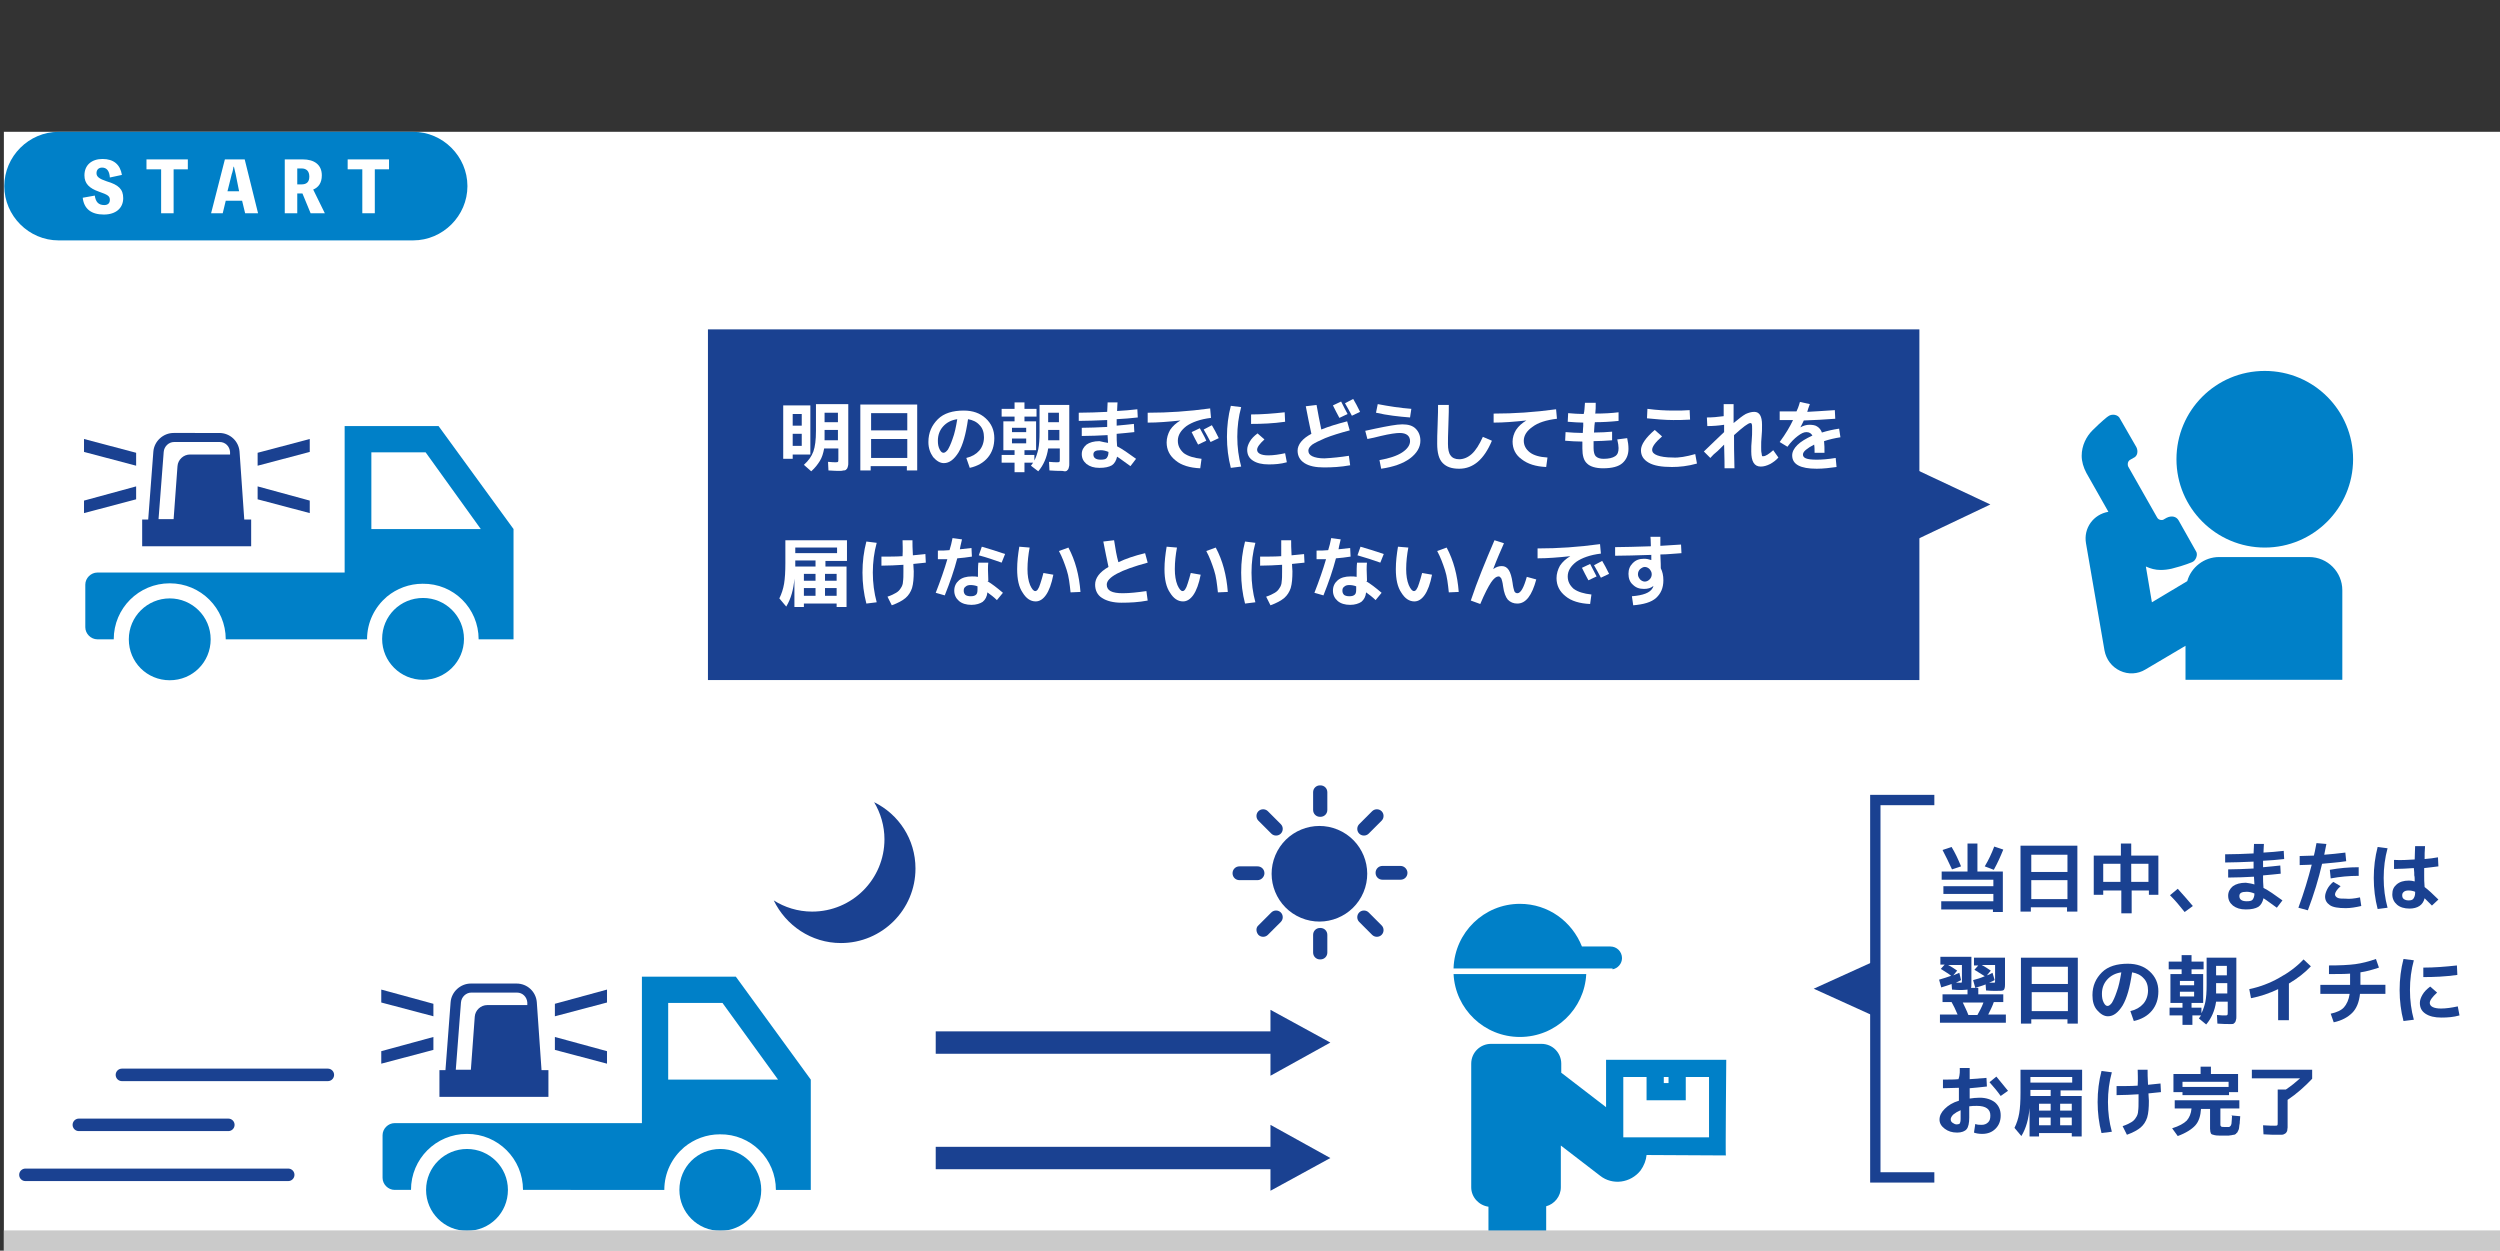
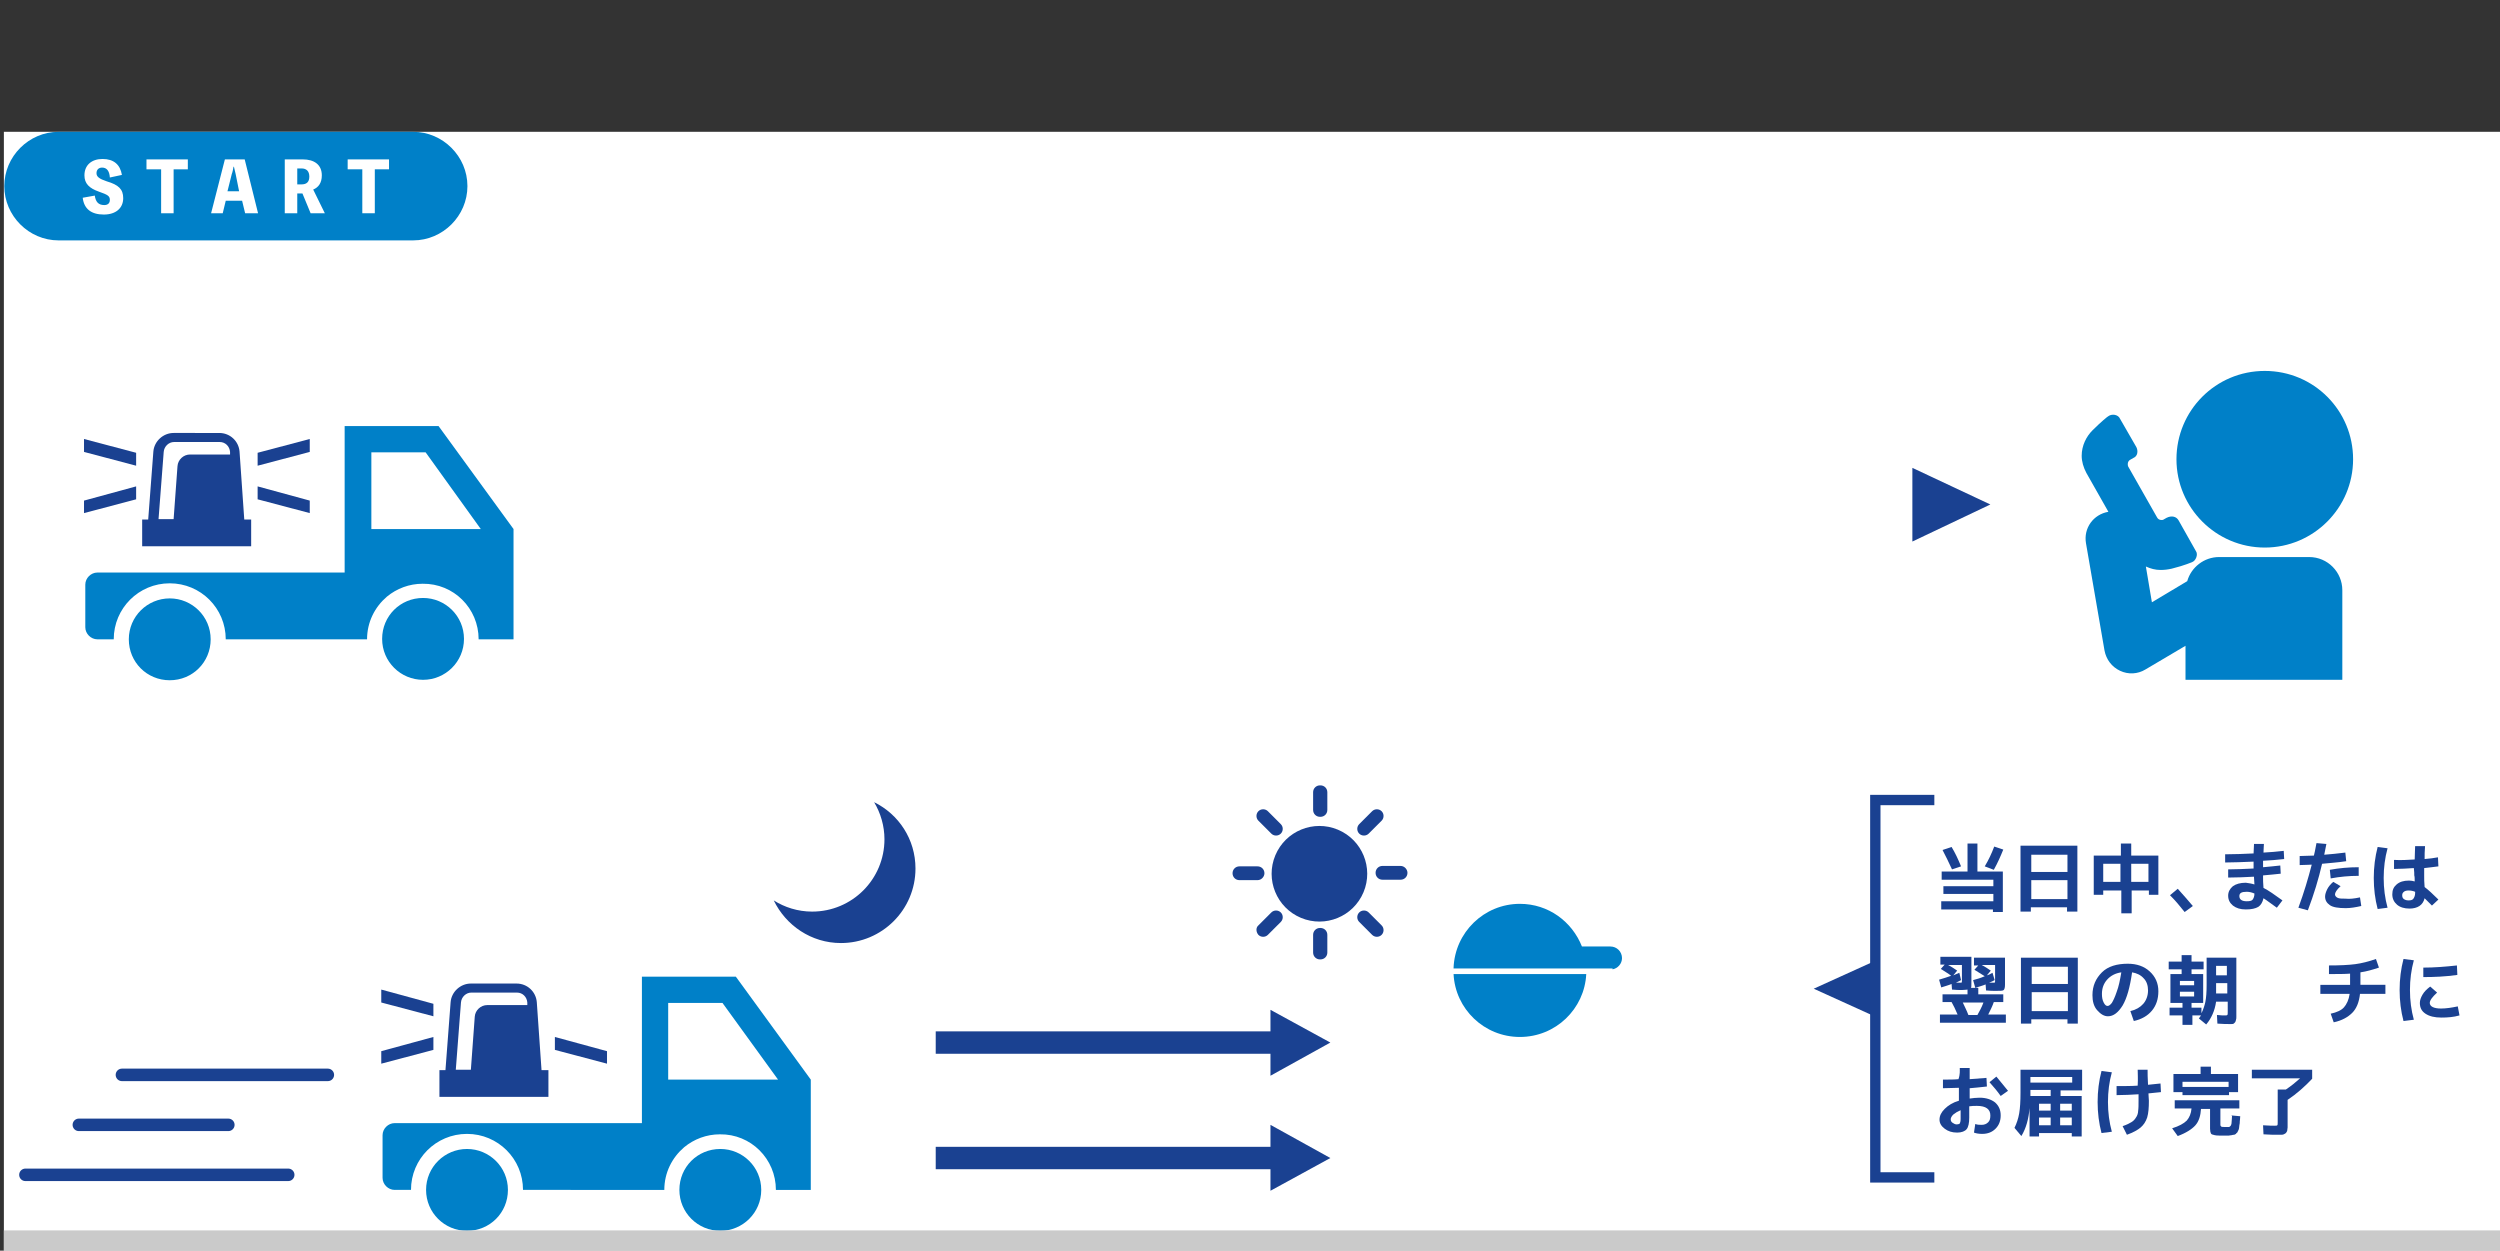
<svg xmlns="http://www.w3.org/2000/svg" xmlns:xlink="http://www.w3.org/1999/xlink" version="1.1" id="レイヤー_1" x="0px" y="0px" width="580.3px" height="290.3px" viewBox="0 0 580.3 290.3" style="enable-background:new 0 0 580.3 290.3;" xml:space="preserve">
  <rect x="0" y="0" width="580.3" height="290.3" fill="#333333" stroke="none" />
  <style type="text/css">
	.st0{fill:#FFFFFF;}
	.st1{fill:#0080C8;}
	.st2{fill:#1A4191;}
	.st3{fill:none;stroke:#1A4191;stroke-width:2.9;stroke-linecap:round;stroke-miterlimit:10;}
	.st4{clip-path:url(#SVGID_00000089533255671003810490000004911474187408291480_);}
	.st5{fill:#CACACA;}
</style>
  <g>
    <rect x="0.9" y="30.6" class="st0" width="580" height="260" />
    <g>
      <g>
        <g>
          <g>
            <path class="st1" d="M180.1,276.2h8.1v-25.6l-17.4-23.9H149v34H91.6c-1.5,0-2.8,1.3-2.8,2.8v9.9c0,1.5,1.3,2.8,2.8,2.8h3.8       c0-7.2,5.8-13,13-13c7.2,0,13,5.8,13,13H149h5.2c0-4,1.8-7.5,4.6-9.9c2.3-1.9,5.2-3,8.3-3C174.3,263.2,180.1,269,180.1,276.2z        M180.6,250.6h-25.5v-17.8h12.6L180.6,250.6z" />
            <path class="st1" d="M108.4,266.7c5.2,0,9.5,4.2,9.5,9.5s-4.2,9.5-9.5,9.5c-5.2,0-9.5-4.2-9.5-9.5S103.2,266.7,108.4,266.7z" />
            <path class="st1" d="M167.2,285.7c-5.2,0-9.5-4.2-9.5-9.5s4.2-9.5,9.5-9.5c5.2,0,9.5,4.2,9.5,9.5S172.4,285.7,167.2,285.7z" />
          </g>
        </g>
        <g>
          <polygon class="st2" points="88.5,232.7 100.6,235.9 100.6,233 88.5,229.7     " />
          <polygon class="st2" points="88.5,246.9 100.6,243.7 100.6,240.7 88.5,244     " />
          <polygon class="st2" points="128.8,243.7 140.9,246.9 140.9,244 128.8,240.7     " />
-           <polygon class="st2" points="128.8,233 128.8,235.9 140.9,232.7 140.9,229.7     " />
          <path class="st2" d="M124.6,232.6c-0.2-2.4-2.2-4.3-4.7-4.3h-10.6c-2.4,0-4.5,1.9-4.7,4.3l-1.2,15.8H102v6.2h25.3v-6.2h-1.6      L124.6,232.6z M113.1,233.3c-1.5,0-2.8,1.2-2.9,2.7l-0.9,12.3h-3.5l1.2-15.6c0.1-1.3,1.2-2.3,2.4-2.3H120c1.3,0,2.3,1,2.4,2.3      l0,0.6H113.1z" />
        </g>
      </g>
      <g>
        <rect x="217.2" y="266.2" class="st2" width="82.3" height="5.2" />
        <polygon class="st2" points="308.8,268.8 294.9,261.1 294.9,276.4    " />
      </g>
      <g>
        <rect x="217.2" y="239.4" class="st2" width="82.3" height="5.2" />
        <polygon class="st2" points="308.8,242 294.9,234.4 294.9,249.7    " />
      </g>
      <g>
        <line class="st3" x1="18.3" y1="261.1" x2="53" y2="261.1" />
        <line class="st3" x1="28.3" y1="249.5" x2="76.1" y2="249.5" />
        <line class="st3" x1="5.9" y1="272.7" x2="66.9" y2="272.7" />
      </g>
      <g>
        <defs>
          <rect id="SVGID_1_" x="322.2" y="201.6" transform="matrix(-1 -6.284541e-11 6.284541e-11 -1 731.632 487.59)" width="87.2" height="84.5" />
        </defs>
        <clipPath id="SVGID_00000141440484210647409460000013058650614400201359_">
          <use xlink:href="#SVGID_1_" style="overflow:visible;" />
        </clipPath>
        <g id="_x32_5_00000132061484732018211320000009532143818815838093_" style="clip-path:url(#SVGID_00000141440484210647409460000013058650614400201359_);">
          <path class="st1" d="M368.2,226.1c-0.4,8.1-7.1,14.6-15.4,14.6c-8.3,0-15-6.5-15.4-14.6H368.2z" />
          <path class="st1" d="M337.4,224.7c0.3-8.3,7.1-14.9,15.4-14.9c6.6,0,12.1,4.1,14.4,9.9h6.6c1.5,0,2.7,1.2,2.7,2.7      c0,1.3-1,2.4-2.2,2.6v-0.2H337.4z" />
-           <path class="st1" d="M400.7,246h-9.4h-9.1h-9.4v11l-10.4-8v-2.1c0-2.5-2-4.6-4.6-4.6h-11.7c-2.5,0-4.6,2-4.6,4.6v28.7      c0,2.3,1.8,4.2,4,4.5v26.2c0,3.7,3,6.7,6.7,6.7c3.7,0,6.7-3,6.7-6.7V280c1.9-0.5,3.4-2.3,3.4-4.4v-9.7l9.1,7      c2.9,2.3,7.1,1.7,9.4-1.2c0.8-1.1,1.3-2.4,1.4-3.6l18.4,0.1C400.5,268.1,400.7,246,400.7,246z M396.6,264h-19.8v-14h5.4v3.4v2      h9.1V250h5.4V264z M387.3,250v1.4h-1.1V250H387.3z" />
        </g>
      </g>
      <g>
        <ellipse transform="matrix(0.386 -0.922 0.922 0.386 1.105 407.077)" class="st2" cx="306.4" cy="202.7" rx="11.1" ry="11.1" />
        <path class="st2" d="M308.1,183.9c0-0.9-0.7-1.6-1.6-1.6h-0.1c-0.9,0-1.6,0.7-1.6,1.6v4.1c0,0.9,0.7,1.6,1.6,1.6h0.1     c0.9,0,1.6-0.7,1.6-1.6V183.9z" />
        <path class="st2" d="M308.1,217c0-0.9-0.7-1.6-1.6-1.6h-0.1c-0.9,0-1.6,0.7-1.6,1.6v4.1c0,0.9,0.7,1.6,1.6,1.6h0.1     c0.9,0,1.6-0.7,1.6-1.6V217z" />
        <path class="st2" d="M325.1,201h-4.2c-0.9,0-1.6,0.7-1.6,1.6c0,0.9,0.7,1.6,1.6,1.6h4.2c0.9,0,1.6-0.7,1.6-1.6     C326.7,201.8,326,201,325.1,201z" />
        <path class="st2" d="M293.5,202.7c0-0.9-0.7-1.6-1.6-1.6h-4.2c-0.9,0-1.6,0.7-1.6,1.6c0,0.9,0.7,1.6,1.6,1.6h4.2     C292.8,204.3,293.5,203.5,293.5,202.7z" />
        <path class="st2" d="M320.7,188.3c-0.6-0.6-1.6-0.6-2.2,0l-3,3c-0.6,0.6-0.6,1.6,0,2.2c0.6,0.6,1.6,0.6,2.2,0l3-3     C321.3,189.9,321.3,188.9,320.7,188.3z" />
        <path class="st2" d="M292.1,217c0.6,0.6,1.6,0.6,2.2,0l3-3c0.6-0.6,0.6-1.6,0-2.2c-0.6-0.6-1.6-0.6-2.2,0l-3,3     C291.5,215.3,291.5,216.3,292.1,217z" />
        <path class="st2" d="M318.5,217c0.6,0.6,1.6,0.6,2.2,0c0.6-0.6,0.6-1.6,0-2.2l-3-3c-0.6-0.6-1.6-0.6-2.2,0     c-0.6,0.6-0.6,1.6,0,2.2L318.5,217z" />
        <path class="st2" d="M297.3,193.5c0.6-0.6,0.6-1.6,0-2.2l-3-3c-0.6-0.6-1.6-0.6-2.2,0c-0.6,0.6-0.6,1.6,0,2.2l3,3     C295.7,194.1,296.7,194.1,297.3,193.5z" />
      </g>
      <path id="_x30_8_00000095296232976784739520000016068454440922737077_" class="st2" d="M195.2,218.9c9.5,0,17.3-7.7,17.3-17.3    c0-6.8-3.9-12.6-9.6-15.4c1.5,2.5,2.4,5.5,2.4,8.6c0,9.3-7.5,16.8-16.8,16.8c-3.3,0-6.4-1-8.9-2.6    C182.4,214.8,188.3,218.9,195.2,218.9z" />
    </g>
    <g>
      <g>
-         <rect x="164.3" y="76.4" transform="matrix(-1 -6.709445e-11 6.709445e-11 -1 609.828 234.254)" class="st2" width="281.2" height="81.4" />
        <g>
          <path class="st0" d="M184,105.5v1h-2.2V94.1h6.3v11.4H184z M184,98.8h2.1v-2.7H184V98.8z M184,100.7v2.8h2.1v-2.8H184z       M194.9,109.3c-0.4,0-1.3,0-2.6-0.1l-0.1-2c0.9,0.1,1.5,0.1,1.7,0.1c0.3,0,0.5,0,0.6-0.1c0.1-0.1,0.1-0.3,0.1-0.7v-2.4h-3.3      c-0.2,1.1-0.5,2.1-1,2.9s-1.1,1.6-2,2.4l-1.7-1.5c1.1-1,1.8-2,2.2-3.1s0.6-2.7,0.6-4.8v-6.2h7.5v12.6c0,0.5,0,0.9,0,1.1      c0,0.3,0,0.5-0.1,0.8c-0.1,0.3-0.1,0.4-0.2,0.5c-0.1,0.1-0.2,0.2-0.3,0.3c-0.2,0.1-0.3,0.1-0.5,0.1      C195.5,109.3,195.2,109.3,194.9,109.3z M191.4,99.8v1.3c0,0.3,0,0.7,0,1.1h3.1v-2.4H191.4z M191.4,98h3.1v-2.2h-3.1V98z" />
          <path class="st0" d="M199.8,93.9h13.1v15.3h-2.4v-1h-8.4v1h-2.4V93.9z M202.2,99.9h8.4v-4h-8.4V99.9z M202.2,101.9v4.4h8.4v-4.4      H202.2z" />
          <path class="st0" d="M224.3,106.3c1.3-0.3,2.3-0.9,3-1.7c0.7-0.8,1.1-1.9,1.1-3.1c0-1.1-0.3-2.1-1-2.8c-0.7-0.8-1.6-1.2-2.7-1.4      c-0.5,3.5-1.2,6-2.2,7.7c-1,1.6-2.1,2.5-3.4,2.5c-0.9,0-1.7-0.5-2.5-1.4c-0.7-1-1.1-2.1-1.1-3.5c0-2.2,0.8-3.9,2.2-5.3      s3.5-2,6-2c2.1,0,3.8,0.6,5.1,1.8c1.3,1.2,2,2.7,2,4.6c0,1.8-0.5,3.3-1.5,4.5c-1,1.2-2.4,2-4.2,2.4L224.3,106.3z M222.2,97.3      c-1.4,0.2-2.5,0.8-3.3,1.7s-1.2,2-1.2,3.3c0,0.8,0.1,1.4,0.4,2s0.6,0.8,0.9,0.8c0.3,0,0.6-0.2,1-0.7c0.3-0.5,0.7-1.3,1.1-2.5      C221.6,100.6,221.9,99.1,222.2,97.3z" />
          <path class="st0" d="M246.2,109.3c-0.4,0-1.3,0-2.6-0.1l-0.1-2c0.9,0.1,1.5,0.1,1.8,0.1c0.3,0,0.5,0,0.6-0.1      c0.1-0.1,0.1-0.3,0.1-0.7v-2.4h-2.7c-0.3,2.1-1.1,3.9-2.3,5.3l-1.7-1.3c0.2-0.3,0.4-0.5,0.5-0.7h-2v2.2h-2.3v-2.2h-3v-1.8h3      v-1.1h-0.4h-2.2v-6.7h2.6v-1.1h-3v-1.8h3v-1.5h2.3v1.5h2.8v1.8h-2.8v1.1h2.7v6.7h-2.7v1.1h2.3v1.3c0.4-0.8,0.7-1.7,0.9-2.6      c0.2-1,0.3-2.3,0.3-4v-6.3h6.9v12.6c0,0.5,0,0.9,0,1.1c0,0.3,0,0.5-0.1,0.8c-0.1,0.3-0.1,0.4-0.2,0.5c-0.1,0.1-0.2,0.2-0.3,0.3      c-0.2,0.1-0.3,0.1-0.5,0.1C246.8,109.3,246.5,109.3,246.2,109.3z M234.9,100.3h3.3v-1h-3.3V100.3z M234.9,101.8v1.1h3.3v-1.1      H234.9z M243.3,99.8v1.3c0,0.3,0,0.6,0,1.1h2.6v-2.4H243.3z M243.3,98h2.5v-2.2h-2.5V98z" />
          <path class="st0" d="M257.2,102.8l-0.1-1.6v-0.2c-2,0.1-4,0.2-6,0.2v-1.9c1.8,0,3.7-0.1,5.9-0.2c0-0.3,0-0.9,0-1.6      c-2.5,0.1-4.7,0.2-6.6,0.2v-1.9c2.2,0,4.4-0.1,6.6-0.2c0-0.7,0.1-1.4,0.1-2.2l2.3,0c0,0.5-0.1,1.1-0.1,2      c1.6-0.1,3.1-0.2,4.7-0.4l0.1,1.9c-1.6,0.2-3.2,0.3-4.9,0.4c0,0.7,0,1.2,0,1.5c1.5-0.1,2.8-0.3,4-0.4l0.1,1.9      c-1.2,0.1-2.6,0.3-4.1,0.4c0,0,0,0.1,0,0.2c0,0.1,0,0.1,0,0.2c0,0.6,0,1.4,0.1,2.5c1.2,0.6,2.6,1.6,4.4,2.9l-1.3,1.7      c-1.3-0.9-2.3-1.7-3.1-2.2c-0.2,0.9-0.6,1.6-1.2,2c-0.7,0.4-1.6,0.6-2.9,0.6c-1.3,0-2.2-0.3-3-0.9c-0.7-0.6-1.1-1.3-1.1-2.3      c0-0.9,0.4-1.6,1.1-2.2c0.7-0.5,1.7-0.8,3-0.8C256,102.6,256.6,102.7,257.2,102.8z M257.3,104.9c-0.7-0.3-1.3-0.4-1.8-0.4      c-1.2,0-1.7,0.3-1.7,1c0,0.8,0.6,1.2,1.7,1.2c0.7,0,1.2-0.1,1.4-0.4S257.3,105.7,257.3,104.9z" />
          <path class="st0" d="M266.6,95.8c4.5,0,9.2-0.3,14.3-1l0.2,2.2c-2.5,0.3-4.4,1-5.7,1.9c-1.3,1-2,2.1-2,3.4      c0,1.2,0.5,2.1,1.4,2.9c1,0.7,2.3,1.1,4.1,1.3l-0.3,2.2c-2.4-0.1-4.4-0.7-5.7-1.8c-1.4-1.1-2.1-2.5-2.1-4.2c0-1,0.3-2,0.8-2.9      c0.6-0.9,1.4-1.6,2.4-2.2v0c-2.8,0.3-5.3,0.5-7.6,0.5V95.8z M280,102.3l-1.9,0.9c-0.5-0.9-1-1.9-1.5-2.9l1.9-0.9      C279,100.4,279.6,101.3,280,102.3z M282.9,101.7l-1.9,0.9c-0.5-1-1.1-2-1.6-2.9l1.9-1C281.8,99.5,282.3,100.5,282.9,101.7z" />
          <path class="st0" d="M288.1,94.5c-0.6,2.2-0.9,4.5-0.9,6.9c0,2.4,0.3,4.7,0.9,6.9l-2.4,0.3c-0.6-2.3-0.9-4.7-0.9-7.2      s0.3-4.9,0.9-7.2L288.1,94.5z M298.7,107.3c-1.4,0.4-2.8,0.5-4.2,0.5c-1.6,0-2.8-0.3-3.7-0.9c-0.9-0.6-1.3-1.4-1.3-2.5      c0-0.6,0.2-1.2,0.6-1.9c0.4-0.7,1-1.3,1.8-1.9l1.6,1.4c-1.1,1-1.7,1.8-1.7,2.4c0,0.8,0.9,1.3,2.6,1.3c1.2,0,2.5-0.2,3.9-0.5      L298.7,107.3z M290.5,96.2c2.4,0,5-0.2,7.7-0.5l0.1,2.2c-2.8,0.4-5.4,0.5-7.9,0.5V96.2z" />
          <path class="st0" d="M313.1,105.8l0.3,2.2c-2.2,0.4-4.2,0.5-6.1,0.5c-1.9,0-3.4-0.3-4.5-1c-1.1-0.7-1.6-1.7-1.6-2.9      c0-1.4,1.1-2.8,3.2-3.9c-0.5-2.2-0.9-4.4-1.3-6.4l2.5-0.3c0.3,1.8,0.7,3.7,1.1,5.7c1.7-0.7,3.7-1.3,6-1.9l0.6,2.1      c-2.3,0.6-4.2,1.2-5.7,1.8c-1.4,0.6-2.4,1.1-3,1.5c-0.6,0.5-0.9,0.9-0.9,1.4c0,0.6,0.3,1,0.9,1.3s1.6,0.5,2.8,0.5      C309.3,106.3,311.2,106.1,313.1,105.8z M312.8,96.1l-1.9,0.9c-0.5-0.9-1-1.9-1.5-2.9l1.9-0.9C311.8,94.2,312.3,95.2,312.8,96.1z       M315.7,95.6l-1.9,0.9c-0.5-1-1.1-2-1.6-2.9l1.9-1C314.6,93.4,315.1,94.4,315.7,95.6z" />
          <path class="st0" d="M316.9,100l2.3-0.5c2.9-0.6,5-1,6.3-1c1.4,0,2.4,0.3,3.1,1c0.7,0.7,1.1,1.6,1.1,2.8c0,1.5-0.8,2.9-2.4,4.1      c-1.6,1.2-3.9,2-6.7,2.4l-0.4-2c2.3-0.4,4.1-1,5.3-1.8s1.8-1.7,1.8-2.6c0-1.2-0.8-1.9-2.4-1.9c-0.8,0-2.3,0.2-4.4,0.7      c-1.1,0.3-2.1,0.5-3.1,0.7L316.9,100z M319.8,93.8c2.6,0.5,5.2,0.9,7.8,1.1l-0.3,2c-2.6-0.2-5.3-0.5-7.9-1.1L319.8,93.8z" />
          <path class="st0" d="M333.8,94h2.5c0,0.7,0,2.2-0.1,4.6c-0.1,2.4-0.1,3.8-0.1,4.4c0,1.3,0.2,2.2,0.6,2.7c0.4,0.6,1.1,0.9,2,0.9      c1,0,2-0.4,2.9-1.2c0.9-0.8,1.8-2.2,2.6-4l2.1,0.9c-1.8,4.3-4.3,6.5-7.6,6.5c-1.7,0-2.9-0.4-3.8-1.3s-1.3-2.4-1.3-4.5      c0-0.9,0-2.3,0.1-4.4C333.8,96.3,333.8,94.7,333.8,94z" />
          <path class="st0" d="M346.9,96c4.5,0,9.2-0.3,14.3-1l0.2,2.2c-2.5,0.3-4.4,0.9-5.7,1.9c-1.3,0.9-2,2-2,3.2c0,1.1,0.5,2,1.4,2.7      s2.3,1.1,4.1,1.2l-0.3,2.2c-2.4-0.1-4.3-0.7-5.7-1.8c-1.4-1-2.1-2.4-2.1-4.1c0-0.9,0.3-1.9,0.8-2.7c0.6-0.9,1.4-1.6,2.4-2.2v0      c-2.8,0.3-5.3,0.5-7.6,0.5V96z" />
          <path class="st0" d="M367.9,93.5h2.5c0,0.9,0,1.7-0.1,2.5c2,0,3.8-0.1,5.4-0.3v2c-1.9,0.2-3.7,0.3-5.5,0.3l-0.1,0.8l-0.1,1.6      c1.6,0,3-0.1,4.2-0.2v2c-1.5,0.1-2.9,0.2-4.3,0.2c0,0.7,0,1.3,0,1.6c0,0.9,0.2,1.6,0.5,1.9c0.4,0.4,1,0.6,1.8,0.6      c1.2,0,2.1-0.2,2.7-0.6c0.6-0.4,0.8-1,0.8-1.9c0-0.5-0.1-1.1-0.3-2l2.3-0.3c0.2,0.9,0.3,1.7,0.3,2.5c0,1.4-0.5,2.5-1.4,3.3      c-0.9,0.8-2.4,1.2-4.5,1.2c-1.7,0-3-0.4-3.7-1.1c-0.8-0.7-1.1-1.9-1.1-3.5c0-0.3,0-0.9,0-1.6c-1.4,0-2.7-0.1-4-0.2l0.1-2      c1.3,0.1,2.6,0.2,4,0.2c0-0.7,0.1-1.3,0.1-1.6c0-0.1,0-0.2,0-0.4c0-0.2,0-0.3,0-0.4c-1,0-2.2-0.1-3.6-0.2l0.1-2      c1.2,0.1,2.4,0.2,3.6,0.2C367.8,95.5,367.8,94.7,367.9,93.5z" />
          <path class="st0" d="M393.5,105.4l0.4,2.2c-2.1,0.6-4.1,0.8-5.8,0.8c-2.4,0-4.2-0.3-5.4-1s-1.8-1.6-1.8-2.9      c0-1.3,1.1-2.9,3.2-4.7l1.7,1.5c-1.6,1.4-2.3,2.4-2.3,3.1c0,0.6,0.4,1,1.2,1.3c0.8,0.3,2,0.5,3.6,0.5      C389.6,106.3,391.4,106,393.5,105.4z M382.3,97.1l0.1-2.2c2.2,0.3,4.2,0.4,6,0.4c1.4,0,2.7,0,3.8-0.1l0.1,2.2      c-1.5,0.1-2.8,0.1-3.9,0.1C386.4,97.5,384.4,97.3,382.3,97.1z" />
-           <path class="st0" d="M400.2,100.3c0-0.2,0-0.5,0-0.8c0-0.4,0-0.7,0-0.9c-1.3,0.2-2.6,0.3-3.9,0.3l-0.1-2c1.2,0,2.5-0.1,3.9-0.3      c0-0.3,0-0.8,0-1.4s0-1.1,0-1.4h2.3c0,0.6,0,1.3,0,2.3c0,1,0,1.7,0,2.1c1.2-1,2.1-1.7,2.8-2.1c0.7-0.3,1.3-0.5,2-0.5      c1.2,0,1.8,1,1.8,3c0,1,0,1.9-0.1,2.7c-0.1,0.8-0.1,1.7-0.1,2.5c0,0.6,0,1.1,0.1,1.4c0,0.3,0.1,0.5,0.1,0.6s0.1,0.1,0.3,0.1      c0.5,0,1.3-0.5,2.3-1.4l1.2,1.7c-0.5,0.6-1.2,1.1-1.9,1.5c-0.8,0.4-1.5,0.6-2.2,0.6c-1.5,0-2.2-1.2-2.2-3.5c0-0.9,0-1.7,0.1-2.5      c0.1-1,0.1-1.9,0.1-2.7c0-0.6,0-1-0.1-1.2s-0.1-0.2-0.3-0.2c-0.5,0-1.7,0.9-3.8,2.8c0,1.9,0,4.4,0.1,7.7h-2.3      c0-0.4,0-2.3-0.1-5.5c-0.2,0.2-0.5,0.5-0.9,0.9c-0.4,0.4-0.8,0.8-1.2,1.1s-0.7,0.7-1.1,1.1l-1.5-1.5      C397.5,102.9,399.1,101.3,400.2,100.3z" />
          <path class="st0" d="M417.8,93.3l2.3,0.5c-0.3,0.8-0.5,1.4-0.6,1.8c1.6-0.1,3.7-0.2,6.4-0.4l0.1,2c-2.4,0.2-4.9,0.3-7.3,0.4      c-0.2,0.4-0.4,0.9-0.8,1.6l0,0c0.7-0.4,1.4-0.6,2.1-0.6c0.7,0,1.4,0.1,1.8,0.4c0.5,0.3,0.9,0.8,1.1,1.4c1.3-0.4,2.6-0.7,4-0.9      l0.3,2c-1.3,0.2-2.6,0.5-3.8,0.9c0.1,0.8,0.1,1.7,0.1,2.7h-2.3c0-0.7,0-1.4-0.1-1.9c-0.8,0.4-1.4,0.8-1.9,1.2      c-0.5,0.4-0.7,0.8-0.7,1.1c0,0.4,0.2,0.7,0.7,0.9c0.5,0.2,1.3,0.3,2.5,0.3c1.1,0,2.6-0.1,4.4-0.4l0.2,2.1      c-1.5,0.2-3,0.4-4.6,0.4c-3.8,0-5.7-1-5.7-3.1c0-0.8,0.4-1.6,1.2-2.4s2-1.5,3.5-2.2c-0.3-0.5-0.7-0.8-1.4-0.8      c-0.6,0-1.2,0.3-2,0.9s-1.6,1.4-2.4,2.5l-1.8-1.1c1.4-1.9,2.4-3.6,3.1-5.1c-0.7,0-1.7,0-3.1,0v-2c1.8,0,3.1,0,3.9,0      C417.2,95.1,417.5,94.4,417.8,93.3z" />
          <path class="st0" d="M191.6,130.1v1.4h4.9v9.4h-2.3v-0.8h-7.6v0.8h-2.2v-6.6c-0.2,2.5-0.8,4.7-1.9,6.5l-1.6-1.9      c0.5-1,0.9-2.2,1.1-3.4c0.2-1.2,0.3-2.8,0.3-4.8v-5.3h14.3v4.8H191.6z M184.6,128.4h9.7v-1.3h-9.7V128.4z M184.6,130.1v1.4h4.7      v-1.4H184.6z M189.3,134.8v-1.6h-2.7v1.6H189.3z M189.3,136.5h-2.7v1.8h2.7V136.5z M191.5,134.8h2.7v-1.6h-2.7V134.8z       M191.5,136.5v1.8h2.7v-1.8H191.5z" />
          <path class="st0" d="M203.5,126c-0.6,2.2-0.9,4.5-0.9,6.9c0,2.4,0.3,4.7,0.9,6.9l-2.4,0.3c-0.6-2.3-0.9-4.7-0.9-7.2      s0.3-4.9,0.9-7.2L203.5,126z M209.5,125.4h2.3c0,0.8,0,1.9,0.1,3.5c0.9-0.1,1.9-0.2,2.9-0.3l0.1,2c-1,0.1-1.9,0.2-2.9,0.3      c0,0.6,0.1,1.2,0.1,1.7c0,1.6-0.1,2.9-0.4,3.9c-0.3,0.9-0.8,1.7-1.5,2.3s-1.8,1.2-3.2,1.7l-1-2c0.9-0.3,1.5-0.6,2-0.9      s0.8-0.6,1.1-1.1c0.3-0.4,0.5-1,0.5-1.5c0.1-0.6,0.1-1.4,0.1-2.4c0-0.3,0-0.9,0-1.5c-1.7,0.1-3.3,0.2-5.1,0.2v-2.1      c1.8,0,3.5,0,4.9-0.1C209.6,127.5,209.5,126.2,209.5,125.4z" />
          <path class="st0" d="M221.1,124.9l2.2,0.3c-0.3,1.3-0.5,2.1-0.5,2.3c0.8-0.1,1.7-0.2,2.7-0.3l0.1,2c-1.2,0.2-2.3,0.3-3.4,0.4      c-0.7,2.7-1.7,5.6-2.9,8.6l-2.1-0.6c1.1-2.8,2-5.4,2.7-7.8c-0.9,0-1.7,0-2.2,0v-2c0.9,0,1.8,0,2.7-0.1      C220.7,126.8,220.9,125.9,221.1,124.9z M229.2,134.9c1,0.6,2.2,1.5,3.6,2.7l-1.4,1.7c-0.7-0.7-1.5-1.3-2.2-1.8      c-0.1,1-0.5,1.7-1.1,2.2c-0.6,0.4-1.5,0.7-2.6,0.7c-1.2,0-2.2-0.3-2.9-0.9s-1.1-1.4-1.1-2.4c0-1,0.4-1.8,1.1-2.4s1.7-0.9,3-0.9      c0.5,0,1,0,1.4,0.1c0-1.4,0-2.5,0.1-3.3l2.3,0c-0.1,0.8-0.1,2.1,0,3.9V134.9z M226.9,136.1c-0.5-0.2-1.1-0.3-1.6-0.3      c-0.5,0-0.9,0.1-1.2,0.4c-0.3,0.2-0.4,0.5-0.4,0.9c0,0.4,0.1,0.7,0.4,1c0.3,0.2,0.7,0.3,1.2,0.3c0.6,0,1-0.1,1.3-0.4      s0.3-0.8,0.3-1.5c0,0,0-0.1,0-0.1C226.9,136.2,226.9,136.1,226.9,136.1z M227.2,128.9l0.7-2c1.8,0.5,3.6,1.1,5.4,1.7l-0.8,2      C230.8,130,229.1,129.4,227.2,128.9z" />
          <path class="st0" d="M239,127.1c-0.3,1.6-0.5,3.3-0.5,5c0,1.5,0.2,2.7,0.6,3.7c0.4,0.9,0.8,1.4,1.2,1.4c0.2,0,0.4-0.1,0.6-0.4      c0.2-0.3,0.4-0.7,0.6-1.4s0.5-1.5,0.7-2.4l2.3,0.4c-0.4,2.1-1,3.7-1.7,4.7s-1.5,1.5-2.4,1.5c-1.2,0-2.2-0.7-3-2      c-0.9-1.3-1.3-3.1-1.3-5.5c0-1.7,0.2-3.4,0.5-5.2L239,127.1z M245.8,127.9l2.2-0.8c1.6,3,2.5,6.4,2.8,10.3l-2.3,0.1      c-0.2-1.9-0.4-3.7-0.9-5.2S246.6,129.4,245.8,127.9z" />
          <path class="st0" d="M265.8,128.4l0.6,2.2c-6.3,1.7-9.5,3.4-9.5,5.1c0,1.4,1.2,2,3.7,2c1.6,0,3.4-0.2,5.5-0.5l0.3,2.2      c-2.1,0.4-4.1,0.5-6.1,0.5c-1.9,0-3.4-0.4-4.5-1.1c-1.1-0.7-1.6-1.8-1.6-3.1c0-1.5,1-2.9,3.1-4.1c-0.4-1.9-0.8-3.8-1.2-5.9      l2.5-0.3c0.3,2,0.6,3.7,1,5.1C261.3,129.7,263.3,129,265.8,128.4z" />
          <path class="st0" d="M273.2,127.1c-0.3,1.6-0.5,3.3-0.5,5c0,1.5,0.2,2.7,0.6,3.7c0.4,0.9,0.8,1.4,1.2,1.4c0.2,0,0.4-0.1,0.6-0.4      c0.2-0.3,0.4-0.7,0.6-1.4s0.5-1.5,0.7-2.4l2.3,0.4c-0.4,2.1-1,3.7-1.7,4.7s-1.5,1.5-2.4,1.5c-1.2,0-2.2-0.7-3-2      c-0.9-1.3-1.3-3.1-1.3-5.5c0-1.7,0.2-3.4,0.5-5.2L273.2,127.1z M280,127.9l2.2-0.8c1.6,3,2.5,6.4,2.8,10.3l-2.3,0.1      c-0.2-1.9-0.4-3.7-0.9-5.2S280.8,129.4,280,127.9z" />
          <path class="st0" d="M291.4,126c-0.6,2.2-0.9,4.5-0.9,6.9c0,2.4,0.3,4.7,0.9,6.9l-2.4,0.3c-0.6-2.3-0.9-4.7-0.9-7.2      s0.3-4.9,0.9-7.2L291.4,126z M297.4,125.4h2.3c0,0.8,0,1.9,0.1,3.5c0.9-0.1,1.9-0.2,2.9-0.3l0.1,2c-1,0.1-1.9,0.2-2.9,0.3      c0,0.6,0.1,1.2,0.1,1.7c0,1.6-0.1,2.9-0.4,3.9c-0.3,0.9-0.8,1.7-1.5,2.3s-1.8,1.2-3.2,1.7l-1-2c0.9-0.3,1.5-0.6,2-0.9      s0.8-0.6,1.1-1.1c0.3-0.4,0.5-1,0.5-1.5c0.1-0.6,0.1-1.4,0.1-2.4c0-0.3,0-0.9,0-1.5c-1.7,0.1-3.3,0.2-5.1,0.2v-2.1      c1.8,0,3.5,0,4.9-0.1C297.4,127.5,297.4,126.2,297.4,125.4z" />
          <path class="st0" d="M309,124.9l2.2,0.3c-0.3,1.3-0.5,2.1-0.5,2.3c0.8-0.1,1.7-0.2,2.7-0.3l0.1,2c-1.2,0.2-2.3,0.3-3.4,0.4      c-0.7,2.7-1.7,5.6-2.9,8.6l-2.1-0.6c1.1-2.8,2-5.4,2.7-7.8c-0.9,0-1.7,0-2.2,0v-2c0.9,0,1.8,0,2.7-0.1      C308.6,126.8,308.8,125.9,309,124.9z M317.1,134.9c1,0.6,2.2,1.5,3.6,2.7l-1.4,1.7c-0.7-0.7-1.5-1.3-2.2-1.8      c-0.1,1-0.5,1.7-1.1,2.2c-0.6,0.4-1.5,0.7-2.6,0.7c-1.2,0-2.2-0.3-2.9-0.9s-1.1-1.4-1.1-2.4c0-1,0.4-1.8,1.1-2.4s1.7-0.9,3-0.9      c0.5,0,1,0,1.4,0.1c0-1.4,0-2.5,0.1-3.3l2.3,0c-0.1,0.8-0.1,2.1,0,3.9V134.9z M314.8,136.1c-0.5-0.2-1.1-0.3-1.6-0.3      c-0.5,0-0.9,0.1-1.2,0.4c-0.3,0.2-0.4,0.5-0.4,0.9c0,0.4,0.1,0.7,0.4,1c0.3,0.2,0.7,0.3,1.2,0.3c0.6,0,1-0.1,1.3-0.4      s0.3-0.8,0.3-1.5c0,0,0-0.1,0-0.1C314.8,136.2,314.8,136.1,314.8,136.1z M315.1,128.9l0.7-2c1.8,0.5,3.6,1.1,5.4,1.7l-0.8,2      C318.7,130,316.9,129.4,315.1,128.9z" />
          <path class="st0" d="M326.9,127.1c-0.3,1.6-0.5,3.3-0.5,5c0,1.5,0.2,2.7,0.6,3.7c0.4,0.9,0.8,1.4,1.2,1.4c0.2,0,0.4-0.1,0.6-0.4      c0.2-0.3,0.4-0.7,0.6-1.4s0.5-1.5,0.7-2.4l2.3,0.4c-0.4,2.1-1,3.7-1.7,4.7s-1.5,1.5-2.4,1.5c-1.2,0-2.2-0.7-3-2      c-0.9-1.3-1.3-3.1-1.3-5.5c0-1.7,0.2-3.4,0.5-5.2L326.9,127.1z M333.6,127.9l2.2-0.8c1.6,3,2.5,6.4,2.8,10.3l-2.3,0.1      c-0.2-1.9-0.4-3.7-0.9-5.2S334.4,129.4,333.6,127.9z" />
          <path class="st0" d="M346.9,125.4l2.2,0.7c-0.7,1.6-1.6,3.6-2.5,6l0,0c0.7-0.5,1.3-0.7,2-0.7c0.7,0,1.2,0.3,1.6,0.9      c0.4,0.6,0.7,1.6,0.9,3c0.1,0.9,0.3,1.6,0.4,1.9s0.4,0.5,0.7,0.5c0.8,0,1.5-1.3,2.2-3.8l2.2,0.6c-1,3.7-2.4,5.6-4.4,5.6      c-0.9,0-1.6-0.3-2.2-0.9c-0.5-0.6-0.9-1.6-1.1-3.1c-0.1-0.9-0.3-1.5-0.4-1.8c-0.2-0.3-0.4-0.5-0.6-0.5c-0.6,0-1.2,0.5-1.8,1.4      s-1.5,2.6-2.5,5l-2.2-0.8C342.9,134.9,344.8,130.3,346.9,125.4z" />
          <path class="st0" d="M357.1,127.3c4.5,0,9.2-0.3,14.3-1l0.2,2.2c-2.5,0.3-4.4,1-5.7,1.9c-1.3,1-2,2.1-2,3.4      c0,1.2,0.5,2.1,1.4,2.9c1,0.7,2.3,1.1,4.1,1.3l-0.3,2.2c-2.4-0.1-4.4-0.7-5.7-1.8c-1.4-1.1-2.1-2.5-2.1-4.2c0-1,0.3-2,0.8-2.9      c0.6-0.9,1.4-1.6,2.4-2.2v0c-2.8,0.3-5.3,0.5-7.6,0.5V127.3z M370.6,133.8l-1.9,0.9c-0.5-0.9-1-1.9-1.5-2.9l1.9-0.9      C369.6,131.9,370.1,132.8,370.6,133.8z M373.5,133.2l-1.9,0.9c-0.5-1-1.1-2-1.6-2.9l1.9-1C372.4,131,372.9,132,373.5,133.2z" />
          <path class="st0" d="M378.8,138.4c2.6-0.2,4.2-0.8,4.8-1.9c0.1-0.1,0.1-0.3,0.2-0.5l0,0c-0.6,0.5-1.3,0.7-2.2,0.7      c-1.1,0-1.9-0.3-2.6-1c-0.7-0.6-1-1.5-1-2.5c0-1,0.3-1.8,1-2.5s1.5-1,2.6-1c0.6,0,1.1,0.1,1.7,0.3h0c0-0.3,0-0.7,0-1.2      c-3.4,0.1-6.2,0.2-8.4,0.2v-2c2.1,0,4.9-0.1,8.3-0.2c0-1.4-0.1-2.2-0.1-2.2h2.3c0,0.4,0,1.1,0,2.1c1.5-0.1,3.1-0.2,4.8-0.3      l0.1,2c-1.7,0.1-3.3,0.3-4.9,0.3c0.1,1.8,0.1,2.9,0.1,3.2c0.4,0.8,0.6,1.7,0.6,2.8c0,1.8-0.6,3.1-1.7,4.1      c-1.1,1-2.9,1.5-5.3,1.7L378.8,138.4z M380.7,132.1c-0.3,0.3-0.5,0.7-0.5,1.2s0.2,0.8,0.5,1.2c0.3,0.3,0.7,0.5,1.1,0.5      c0.4,0,0.8-0.2,1.1-0.5c0.3-0.3,0.5-0.7,0.5-1.2s-0.2-0.8-0.5-1.2c-0.3-0.3-0.7-0.5-1.1-0.5      C381.4,131.6,381.1,131.8,380.7,132.1z" />
        </g>
      </g>
      <polygon class="st2" points="462,117.1 443.9,125.7 443.9,108.6   " />
    </g>
    <g>
      <g>
        <g>
          <path class="st1" d="M108.5,43.2c0,6.9-5.7,12.6-12.6,12.6H13.6c-6.9,0-12.6-5.7-12.6-12.6s5.7-12.6,12.6-12.6h82.3      C102.8,30.6,108.5,36.3,108.5,43.2z" />
        </g>
      </g>
      <g>
        <g>
          <g>
            <path class="st0" d="M22,45.4c0.2,1.4,0.8,2.2,2.2,2.2c0.8,0,1.3-0.4,1.3-1.2c0-0.9-0.5-1.2-2.5-1.9c-2.3-0.8-3.4-1.9-3.4-3.8       c0-2.4,1.7-3.8,4.2-3.8c2.6,0,4.1,1.3,4.5,3.7l-2.8,0.6c-0.1-1.5-0.7-2.3-1.8-2.3c-0.8,0-1.3,0.5-1.3,1.3       c0,0.8,0.6,1.3,2.4,1.9c2.7,0.8,3.8,1.8,3.8,3.9c0,2.3-1.7,3.8-4.5,3.8c-2.9,0-4.6-1.3-4.9-3.9L22,45.4z" />
          </g>
          <g>
            <path class="st0" d="M43.7,39.3h-3.4v10.2h-2.9V39.3h-3.4V37h9.6V39.3z" />
          </g>
          <g>
            <path class="st0" d="M59.9,49.5h-3l-0.7-2.9h-3.8l-0.7,2.9H49L52.2,37h4.6L59.9,49.5z M54.7,40.4c-0.1-0.6-0.3-1.1-0.4-1.7       h-0.1c-0.1,0.6-0.2,1.2-0.4,1.7l-1,4h2.7L54.7,40.4z" />
          </g>
          <g>
            <path class="st0" d="M72.1,49.5l-1.9-4.6H69v4.6h-2.9V37h4.2c2.6,0,4.4,1.2,4.4,3.7c0,1.8-0.8,2.8-2,3.3l2.7,5.5H72.1z        M69,42.8h1c1.1,0,1.8-0.5,1.8-1.8c0-1.3-0.7-1.9-1.8-1.9h-1V42.8z" />
          </g>
          <g>
            <path class="st0" d="M90.4,39.3h-3.4v10.2h-2.9V39.3h-3.4V37h9.6V39.3z" />
          </g>
        </g>
      </g>
    </g>
    <g id="_x31_7_00000025413020670180922820000016138084354816749452_">
      <path class="st1" d="M505.7,120.8l4,7.1c0.3,0.4,0.3,1,0.1,1.5c-0.2,0.5-0.5,0.9-1,1.1c-0.1,0-1.5,0.7-4.7,1.5    c-0.9,0.2-1.7,0.3-2.6,0.3c-1.2,0-2.3-0.3-3.4-0.8l1.4,8.3l8.2-4.9c0.9-3.2,3.9-5.6,7.4-5.6h20.9c4.3,0,7.7,3.5,7.7,7.7v20.8    h-36.4v-7.9l-9.3,5.5c-1.8,1.1-4,1.2-5.9,0.3c-1.9-0.9-3.2-2.6-3.6-4.7l-4.3-24.9c-0.6-3.5,1.7-6.7,5.2-7.3c0,0,0,0,0,0l-5.1-9v0    c-0.7-1.3-1.1-2.7-1.1-4c0-2.4,1.1-4.5,2.5-5.9v0c1.9-1.9,3.6-3.3,3.7-3.3c0.4-0.3,1-0.4,1.5-0.3c0.5,0.1,1,0.4,1.2,0.9l3.8,6.6    c0.2,0.4,0.3,0.9,0.2,1.4c-0.1,0.5-0.4,0.9-0.9,1.1l-0.7,0.4l0,0c-0.4,0.2-0.6,0.6-0.6,1c0,0.2,0,0.4,0.1,0.6l6.7,11.8v0    c0.2,0.4,0.6,0.6,1,0.6c0.2,0,0.4,0,0.5-0.1l0,0l0.7-0.4C504.1,119.6,505.2,119.9,505.7,120.8z" />
      <path class="st1" d="M525.7,86.1c11.4,0,20.5,9.2,20.5,20.5c0,11.3-9.2,20.5-20.5,20.5c-11.3,0-20.5-9.2-20.5-20.5    C505.2,95.3,514.3,86.1,525.7,86.1z" />
    </g>
    <g>
      <g>
        <g>
          <path class="st2" d="M462.7,209.2v-1.7h-11.6v-1.8h11.6v-1.5h-12v-1.9h6v-6.5h2.3v6.5h5.9v9.4h-2.3v-0.6h-12v-1.9H462.7z       M453,196.6c0.8,1.3,1.5,2.8,2.2,4.5l-2.1,0.7c-0.8-1.7-1.5-3.2-2.2-4.5L453,196.6z M465,197.2c-0.6,1.5-1.3,3.1-2.2,4.7      l-2.1-0.8c0.9-1.5,1.6-3,2.2-4.6L465,197.2z" />
        </g>
        <g>
          <path class="st2" d="M469.1,196.3h13.1v15.3h-2.4v-1h-8.4v1h-2.4V196.3z M471.5,202.4h8.4v-4h-8.4V202.4z M471.5,204.3v4.4h8.4      v-4.4H471.5z" />
        </g>
        <g>
          <path class="st2" d="M488.2,206.7v1H486v-9.1h6.3v-2.8h2.4v2.8h6.3v9.1h-2.2v-1h-4v5.3h-2.4v-5.3H488.2z M488.2,204.7h4v-4.2h-4      V204.7z M498.7,204.7v-4.2h-4v4.2H498.7z" />
        </g>
        <g>
          <path class="st2" d="M503.7,207.8l1.8-1.5c1.1,1.2,2.3,2.6,3.5,4l-1.9,1.4C506,210.3,504.9,209,503.7,207.8z" />
        </g>
        <g>
          <path class="st2" d="M523.3,205.3l-0.1-1.6v-0.2c-2,0.1-4,0.2-6,0.2v-1.9c1.8,0,3.7-0.1,5.9-0.2c0-0.3,0-0.9,0-1.6      c-2.5,0.1-4.7,0.2-6.6,0.2v-1.9c2.2,0,4.4-0.1,6.6-0.2c0-0.7,0.1-1.4,0.1-2.2l2.3,0c0,0.5-0.1,1.1-0.1,2      c1.6-0.1,3.1-0.2,4.7-0.4l0.1,1.9c-1.6,0.2-3.2,0.3-4.9,0.4c0,0.7,0,1.2,0,1.5c1.5-0.1,2.8-0.3,4-0.4l0.1,1.9      c-1.2,0.1-2.6,0.3-4.1,0.4c0,0,0,0.1,0,0.2c0,0.1,0,0.1,0,0.2c0,0.6,0,1.4,0.1,2.5c1.2,0.6,2.6,1.6,4.4,2.9l-1.3,1.7      c-1.3-0.9-2.3-1.7-3.1-2.2c-0.2,0.9-0.6,1.6-1.2,2c-0.7,0.4-1.6,0.6-2.9,0.6c-1.3,0-2.2-0.3-3-0.9c-0.7-0.6-1.1-1.3-1.1-2.3      c0-0.9,0.4-1.6,1.1-2.2c0.7-0.5,1.7-0.8,3-0.8C522,205,522.7,205.1,523.3,205.3z M523.3,207.4c-0.7-0.3-1.3-0.4-1.8-0.4      c-1.2,0-1.7,0.3-1.7,1c0,0.8,0.6,1.2,1.7,1.2c0.7,0,1.2-0.1,1.4-0.4S523.3,208.1,523.3,207.4z" />
        </g>
        <g>
          <path class="st2" d="M539.5,198.4c1.5-0.1,3.2-0.3,4.9-0.5l0.2,2c-1.9,0.3-3.7,0.4-5.6,0.6c-0.8,3.5-1.9,7.1-3.3,10.8l-2.2-0.6      c1.3-3.5,2.3-6.9,3.1-10c-0.6,0-1.5,0.1-2.8,0.1v-2.1c1.1,0,2.2-0.1,3.3-0.1c0.1-0.3,0.3-1.3,0.6-2.9l2.3,0.2      C539.8,196.9,539.6,197.8,539.5,198.4z M547.8,208.3l0.3,2c-1.3,0.3-2.5,0.5-3.6,0.5c-1.7,0-3-0.2-3.7-0.7      c-0.7-0.5-1.1-1.1-1.1-2c0-0.5,0.2-1.1,0.5-1.7c0.3-0.6,0.8-1.2,1.4-1.7l1.7,1c-0.9,0.8-1.3,1.5-1.3,1.9c0,0.3,0.2,0.6,0.6,0.8      c0.4,0.2,1,0.2,1.9,0.2C545.3,208.7,546.4,208.6,547.8,208.3z M547.5,203.3c-2.2,0-4.4,0.2-6.5,0.6l-0.2-2      c2.2-0.4,4.4-0.6,6.7-0.6V203.3z" />
        </g>
        <g>
          <path class="st2" d="M551.9,196.6l2.3,0.3c-0.6,2.2-0.9,4.5-0.9,6.9c0,2.4,0.3,4.7,0.9,6.9l-2.3,0.3c-0.6-2.3-0.9-4.7-0.9-7.2      S551.3,198.9,551.9,196.6z M560.5,199.5c0-1.2,0.1-2.2,0.1-3.1l2.3,0c-0.1,1.1-0.1,2.1-0.1,3c1.1-0.1,2.1-0.2,3.1-0.4l0.1,2.1      c-1,0.1-2.1,0.3-3.3,0.4c0,0.2,0,0.4,0,0.6c0,0.2,0,0.5,0,0.7c0,0.3,0,0.5,0,0.6c0,0.6,0,1.4,0.1,2.5c0.8,0.6,1.9,1.6,3.2,2.9      l-1.5,1.4c-0.6-0.6-1.2-1.2-1.7-1.7c-0.2,0.8-0.6,1.4-1.2,1.8c-0.6,0.4-1.4,0.6-2.3,0.6c-1.2,0-2.2-0.3-2.9-0.9      c-0.7-0.6-1.1-1.4-1.1-2.4c0-1,0.3-1.7,1-2.3c0.7-0.6,1.6-0.9,2.9-0.9c0.5,0,0.9,0.1,1.3,0.2c0-0.6,0-1.1-0.1-1.4      c0-0.4,0-0.9-0.1-1.7c-1.6,0.1-3.1,0.2-4.6,0.2v-2.1C557.3,199.7,558.9,199.6,560.5,199.5z M560.6,207c-0.5-0.2-1-0.3-1.5-0.3      c-0.5,0-0.9,0.1-1.1,0.3c-0.3,0.2-0.4,0.5-0.4,0.8c0,0.4,0.1,0.7,0.4,0.9s0.6,0.3,1.1,0.3c0.5,0,0.9-0.1,1.1-0.4      c0.2-0.3,0.4-0.7,0.4-1.3V207z" />
        </g>
        <g>
          <path class="st2" d="M450.3,237.4v-1.9h4.1c-0.5-1.2-1-2.2-1.4-2.9h-2.1v-1.8h5.8v-1.1c-0.2,0-0.6,0.1-1.3,0.1s-1.4,0-2.3-0.1      l-0.1-1.3c-0.7,0.3-1.5,0.5-2.4,0.8l-0.5-1.8c1-0.3,2-0.6,2.8-0.9c-0.6-0.5-1.5-1-2.4-1.6l0.9-1h-1v-1.8h7.2v6.2      c0,0.5,0,0.9-0.1,1h1.7v1.5h5.8v1.8h-2.2c-0.3,0.9-0.8,1.9-1.3,2.9h4.1v1.9H450.3z M454.9,228.1c0.3,0,0.4,0,0.4,0      s0.1-0.1,0.1-0.3V224h-3.2c0.8,0.4,1.5,0.9,2.1,1.3l-0.9,1.1c0.5-0.2,0.9-0.4,1.4-0.6l0.4,1.7c-0.3,0.2-0.8,0.4-1.2,0.6      C454.3,228.1,454.6,228.1,454.9,228.1z M459,235.6c0.5-0.9,1-1.8,1.4-2.9h-4.8c0.4,0.9,0.9,1.8,1.3,2.9H459z M460.7,226.6      c-0.6-0.4-1.4-0.9-2.4-1.5l0.9-1h-1v-1.8h7.2v6.2c0,0.7-0.1,1.1-0.3,1.3c-0.2,0.2-0.8,0.2-1.8,0.2c-0.7,0-1.4,0-2.3-0.1      l-0.1-1.4c-0.7,0.3-1.5,0.5-2.4,0.8l-0.5-1.8C458.8,227.3,459.8,227,460.7,226.6z M462.6,228.1c0.3,0,0.4,0,0.4,0      s0.1-0.1,0.1-0.3V224H460c0.8,0.4,1.5,0.9,2.1,1.3l-0.9,1.1c0.4-0.1,0.8-0.3,1.3-0.6l0.5,1.7c-0.3,0.2-0.8,0.4-1.3,0.6      C462,228.1,462.3,228.1,462.6,228.1z" />
        </g>
        <g>
          <path class="st2" d="M469.2,222.3h13.1v15.3h-2.4v-1h-8.4v1h-2.4V222.3z M471.6,228.4h8.4v-4h-8.4V228.4z M471.6,230.3v4.4h8.4      v-4.4H471.6z" />
        </g>
        <g>
          <path class="st2" d="M494.5,234.7c1.3-0.3,2.3-0.9,3-1.7c0.7-0.8,1.1-1.9,1.1-3.1c0-1.1-0.3-2.1-1-2.8c-0.7-0.8-1.6-1.2-2.7-1.4      c-0.5,3.5-1.2,6-2.2,7.7c-1,1.6-2.1,2.5-3.4,2.5c-0.9,0-1.7-0.5-2.5-1.4s-1.1-2.1-1.1-3.5c0-2.2,0.8-3.9,2.2-5.3s3.5-2,6-2      c2.1,0,3.8,0.6,5.1,1.8c1.3,1.2,2,2.7,2,4.6c0,1.8-0.5,3.3-1.5,4.5c-1,1.2-2.4,2-4.2,2.4L494.5,234.7z M492.4,225.7      c-1.4,0.2-2.5,0.8-3.3,1.7s-1.2,2-1.2,3.3c0,0.8,0.1,1.4,0.4,2s0.6,0.8,0.9,0.8c0.3,0,0.6-0.2,1-0.7c0.3-0.5,0.7-1.3,1.1-2.5      C491.8,229,492.1,227.5,492.4,225.7z" />
        </g>
        <g>
          <path class="st2" d="M517.3,237.7c-0.4,0-1.3,0-2.6-0.1l-0.1-2c0.9,0.1,1.5,0.1,1.8,0.1c0.3,0,0.5,0,0.6-0.1      c0.1-0.1,0.1-0.3,0.1-0.7v-2.4h-2.7c-0.3,2.1-1.1,3.9-2.3,5.3l-1.7-1.4c0.2-0.3,0.4-0.5,0.5-0.7h-2v2.2h-2.3v-2.2h-3v-1.8h3      v-1.1H506h-2.2v-6.7h2.6v-1.1h-3v-1.8h3v-1.5h2.3v1.5h2.8v1.8h-2.8v1.1h2.7v6.7h-2.7v1.1h2.3v1.3c0.4-0.8,0.7-1.7,0.9-2.6      c0.2-1,0.3-2.3,0.3-4v-6.3h6.9v12.6c0,0.5,0,0.9,0,1.1c0,0.3,0,0.5-0.1,0.8c-0.1,0.3-0.1,0.4-0.2,0.5c-0.1,0.1-0.2,0.2-0.3,0.3      c-0.2,0.1-0.3,0.1-0.5,0.1C517.8,237.7,517.6,237.7,517.3,237.7z M506,228.7h3.3v-1H506V228.7z M506,230.2v1.1h3.3v-1.1H506z       M514.4,228.2v1.3c0,0.3,0,0.6,0,1.1h2.6v-2.4H514.4z M514.4,226.4h2.5v-2.2h-2.5V226.4z" />
        </g>
        <g>
-           <path class="st2" d="M522.1,229.6c2.4-0.5,4.8-1.4,6.9-2.6c2.2-1.2,4.1-2.6,5.7-4.3l1.7,1.6c-1.4,1.5-3.1,2.8-5.1,4v8.5h-2.5      v-7.2c-2.1,1-4.2,1.7-6.3,2.1L522.1,229.6z" />
-         </g>
+           </g>
        <g>
          <path class="st2" d="M538.6,230.7v-2.1h6.9V226c-1.2,0.1-2.9,0.1-4.9,0.1v-2c2.5,0,4.6-0.1,6.1-0.3s3.1-0.6,4.8-1.2l0.7,2      c-1.5,0.5-2.9,0.9-4.3,1.1v2.9h5.8v2.1h-5.9c-0.2,1.9-0.8,3.4-1.8,4.4c-1,1-2.4,1.8-4.3,2.2l-0.7-2c1.4-0.3,2.5-0.8,3.1-1.5      s1.1-1.7,1.3-3.1H538.6z" />
        </g>
        <g>
          <path class="st2" d="M560.3,222.9c-0.6,2.2-0.9,4.5-0.9,6.9c0,2.4,0.3,4.7,0.9,6.9l-2.4,0.3c-0.6-2.3-0.9-4.7-0.9-7.2      s0.3-4.9,0.9-7.2L560.3,222.9z M570.9,235.7c-1.4,0.4-2.8,0.5-4.2,0.5c-1.6,0-2.8-0.3-3.7-0.9c-0.9-0.6-1.3-1.4-1.3-2.5      c0-0.6,0.2-1.2,0.6-1.9c0.4-0.7,1-1.3,1.8-1.9l1.6,1.4c-1.1,1-1.7,1.8-1.7,2.4c0,0.8,0.9,1.3,2.6,1.3c1.2,0,2.5-0.2,3.9-0.5      L570.9,235.7z M562.6,224.6c2.4,0,5-0.2,7.7-0.5l0.1,2.2c-2.8,0.4-5.4,0.5-7.9,0.5V224.6z" />
        </g>
        <g>
          <path class="st2" d="M454.9,247.9h2.3c0,1.1,0,2,0,2.6c1.4-0.1,2.7-0.2,3.9-0.3l0.1,2c-1.6,0.2-3,0.3-4,0.4c0,0.2,0,0.4,0,0.7      s0,0.6,0,0.7c0,0.1,0,0.3,0,0.5c0,0.2,0,0.4,0,0.5c0.7-0.1,1.5-0.2,2.3-0.2c1.5,0,2.7,0.4,3.6,1.1c0.9,0.8,1.3,1.8,1.3,3      c0,1.3-0.4,2.3-1.2,3.1s-1.8,1.2-3.1,1.2c-0.7,0-1.4-0.1-1.9-0.3l0.3-2c0.5,0.2,1,0.2,1.5,0.2c0.6,0,1.1-0.2,1.5-0.6      s0.5-0.9,0.5-1.6c0-1.4-1-2.2-3.1-2.2c-0.6,0-1.2,0-1.8,0.1c0,0.6,0,1.4,0,2.6c0,1.3-0.2,2.2-0.6,2.7c-0.4,0.5-1.2,0.8-2.2,0.8      c-1.2,0-2.1-0.3-2.9-0.9c-0.8-0.6-1.2-1.3-1.2-2.1c0-0.9,0.4-1.7,1.2-2.5s1.9-1.5,3.3-1.9c0-0.2,0-0.4,0-0.8c0-0.3,0-0.6,0-0.8      c0-0.2,0-0.4,0-0.7s0-0.5,0-0.7c-1.1,0-2.3,0.1-3.7,0.1v-2c1.4,0,2.6,0,3.6-0.1C455,249.4,454.9,248.5,454.9,247.9z       M455.1,257.7c-0.7,0.3-1.2,0.6-1.7,1c-0.4,0.4-0.6,0.8-0.6,1.1c0,0.3,0.1,0.6,0.4,0.8s0.6,0.4,1,0.4c0.3,0,0.6-0.1,0.7-0.2      c0.1-0.2,0.2-0.5,0.2-1.1V257.7z M461.8,251.2l1.6-1.3c1,1.2,1.9,2.3,2.7,3.3l-1.7,1.2C463.7,253.4,462.8,252.3,461.8,251.2z" />
        </g>
        <g>
          <path class="st2" d="M478.3,253v1.4h4.9v9.4h-2.3V263h-7.6v0.8h-2.2v-6.6c-0.2,2.5-0.8,4.7-1.9,6.5l-1.6-1.9      c0.5-1,0.9-2.2,1.1-3.4c0.2-1.2,0.3-2.8,0.3-4.8v-5.3h14.3v4.8H478.3z M471.3,251.3h9.7v-1.3h-9.7V251.3z M471.3,253v1.4h4.7      V253H471.3z M476,257.8v-1.6h-2.7v1.6H476z M476,259.4h-2.7v1.8h2.7V259.4z M478.2,257.8h2.7v-1.6h-2.7V257.8z M478.2,259.4v1.8      h2.7v-1.8H478.2z" />
        </g>
        <g>
          <path class="st2" d="M490.2,248.9c-0.6,2.2-0.9,4.5-0.9,6.9c0,2.4,0.3,4.7,0.9,6.9l-2.4,0.3c-0.6-2.3-0.9-4.7-0.9-7.2      c0-2.5,0.3-4.9,0.9-7.2L490.2,248.9z M496.2,248.3h2.3c0,0.8,0,1.9,0.1,3.5c0.9-0.1,1.9-0.2,2.9-0.3l0.1,2      c-1,0.1-1.9,0.2-2.9,0.3c0,0.6,0.1,1.2,0.1,1.7c0,1.6-0.1,2.9-0.4,3.9c-0.3,0.9-0.8,1.7-1.5,2.3s-1.8,1.2-3.2,1.7l-1-2      c0.9-0.3,1.5-0.6,2-0.9s0.8-0.6,1.1-1.1c0.3-0.4,0.5-1,0.5-1.5c0.1-0.6,0.1-1.4,0.1-2.4c0-0.3,0-0.9,0-1.5      c-1.7,0.1-3.3,0.2-5.1,0.2v-2.1c1.8,0,3.5,0,4.9-0.1C496.3,250.4,496.2,249.2,496.2,248.3z" />
        </g>
        <g>
          <path class="st2" d="M517.8,258.9l2.2,0.2c0,0.6-0.1,1-0.1,1.2s0,0.6-0.1,0.9c0,0.4-0.1,0.6-0.1,0.8c0,0.1-0.1,0.3-0.2,0.5      c-0.1,0.2-0.2,0.4-0.2,0.4s-0.2,0.1-0.3,0.3c-0.2,0.1-0.3,0.2-0.4,0.2c-0.1,0-0.3,0-0.6,0.1c-0.3,0-0.5,0.1-0.7,0.1      s-0.5,0-0.9,0c-1.1,0-1.9,0-2.3-0.1c-0.5-0.1-0.8-0.2-0.9-0.4s-0.2-0.6-0.2-1.1v-4.6h-2.1c-0.1,1.6-0.5,2.9-1.3,3.8      s-2.2,1.8-4.1,2.5l-1.3-1.8c1.6-0.5,2.7-1.1,3.4-1.8c0.6-0.7,1-1.6,1.1-2.8h-3.9v-1.9h15v1.9h-4.4v3.8c0,0.2,0.1,0.3,0.2,0.4      s0.5,0.1,1.1,0.1c0.4,0,0.6,0,0.7,0c0.1,0,0.2-0.1,0.4-0.3c0.1-0.2,0.2-0.4,0.2-0.8c0-0.3,0.1-0.9,0.1-1.5      C517.8,258.9,517.8,258.9,517.8,258.9z M517.4,253.5v0.7h-10.8v-0.7h-2.1v-4.2h6.3v-1.7h2.4v1.7h6.3v4.2H517.4z M517.3,251.1      h-10.7v1.2h10.7V251.1z" />
        </g>
        <g>
          <path class="st2" d="M522.7,250.4v-2.1h14v2.1c-1.7,1.8-3.6,3.5-5.7,4.9v5.3c0,0.5,0,0.9,0,1.1c0,0.3-0.1,0.5-0.1,0.8      c-0.1,0.2-0.2,0.4-0.3,0.5c-0.1,0.1-0.3,0.2-0.5,0.3c-0.2,0.1-0.5,0.1-0.7,0.1c-0.3,0-0.6,0-1.1,0c-0.4,0-1.4,0-2.9-0.1      l-0.1-2.1c1.4,0.1,2.3,0.1,2.6,0.1c0.4,0,0.6,0,0.7-0.1s0.1-0.3,0.1-0.7v-7.6h1.9c1.2-0.8,2.3-1.7,3.3-2.6H522.7z" />
        </g>
      </g>
      <g>
        <g>
          <polygon class="st2" points="449,274.5 434.1,274.5 434.1,184.5 449,184.5 449,186.9 436.5,186.9 436.5,272.1 449,272.1     " />
        </g>
        <g>
          <polygon class="st2" points="421,229.5 435.1,235.9 435.1,223.1     " />
        </g>
      </g>
    </g>
    <g>
      <rect x="0.9" y="285.6" class="st5" width="580" height="5" />
    </g>
    <g>
      <g>
        <g>
          <path class="st1" d="M111.1,148.4h8.1v-25.6l-17.4-23.9H80v34H22.6c-1.5,0-2.8,1.3-2.8,2.8v9.9c0,1.5,1.3,2.8,2.8,2.8h3.8      c0-7.2,5.8-13,13-13c7.2,0,13,5.8,13,13H80h5.2c0-4,1.8-7.5,4.6-9.9c2.3-1.9,5.2-3,8.3-3C105.3,135.4,111.1,141.2,111.1,148.4z       M111.6,122.8H86.2V105h12.6L111.6,122.8z" />
          <path class="st1" d="M39.4,138.9c5.2,0,9.5,4.2,9.5,9.5s-4.2,9.5-9.5,9.5s-9.5-4.2-9.5-9.5S34.2,138.9,39.4,138.9z" />
          <path class="st1" d="M98.2,157.8c-5.2,0-9.5-4.2-9.5-9.5s4.2-9.5,9.5-9.5c5.2,0,9.5,4.2,9.5,9.5S103.4,157.8,98.2,157.8z" />
        </g>
      </g>
      <g>
        <polygon class="st2" points="19.5,104.9 31.6,108.1 31.6,105.1 19.5,101.9    " />
        <polygon class="st2" points="19.5,119.1 31.6,115.9 31.6,112.9 19.5,116.2    " />
        <polygon class="st2" points="59.8,115.9 71.9,119.1 71.9,116.2 59.8,112.9    " />
        <polygon class="st2" points="59.8,105.1 59.8,108.1 71.9,104.9 71.9,101.9    " />
        <path class="st2" d="M55.6,104.8c-0.2-2.4-2.2-4.3-4.7-4.3H40.3c-2.4,0-4.5,1.9-4.7,4.3l-1.2,15.8H33v6.2h25.3v-6.2h-1.6     L55.6,104.8z M44.1,105.5c-1.5,0-2.8,1.2-2.9,2.7l-0.9,12.3h-3.5l1.2-15.6c0.1-1.3,1.2-2.3,2.4-2.3H51c1.3,0,2.3,1,2.4,2.3l0,0.6     H44.1z" />
      </g>
    </g>
  </g>
</svg>